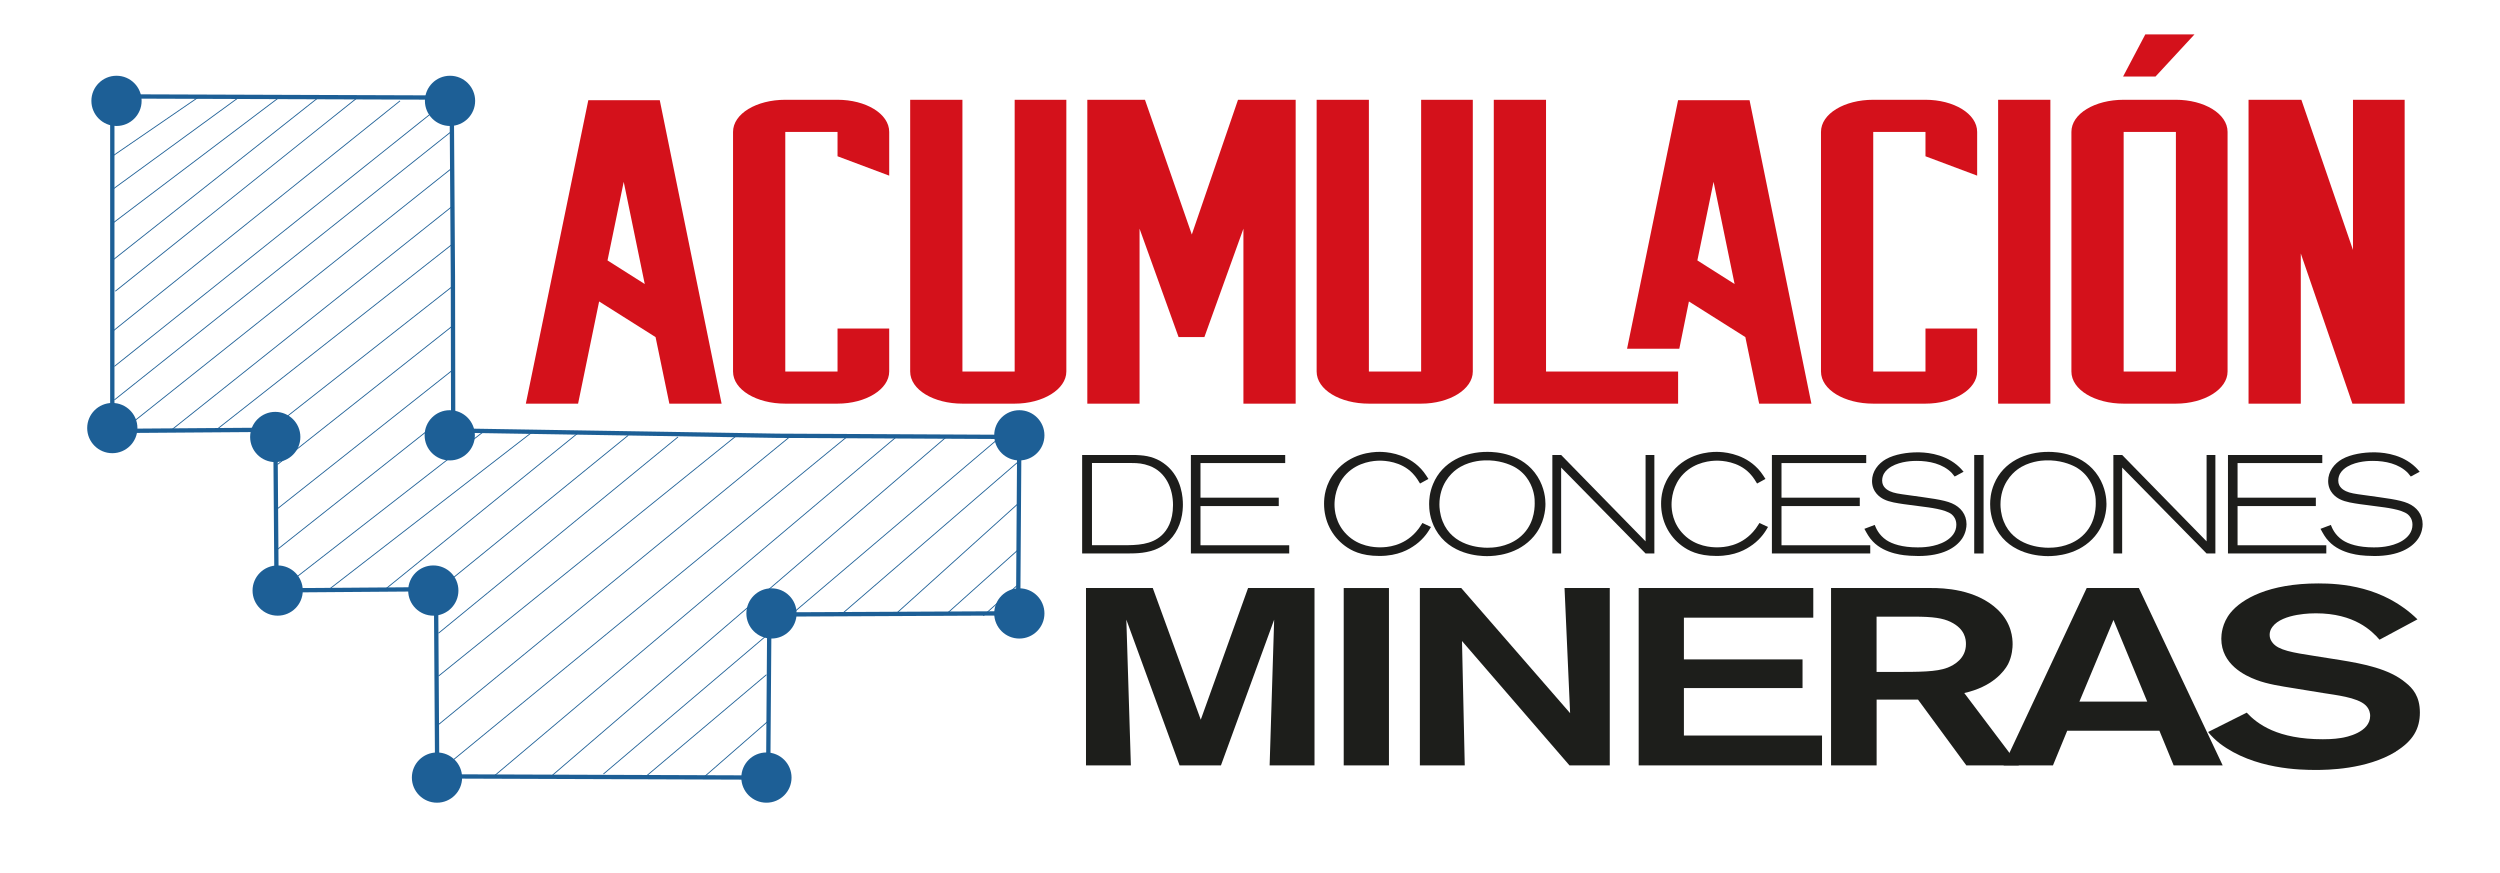
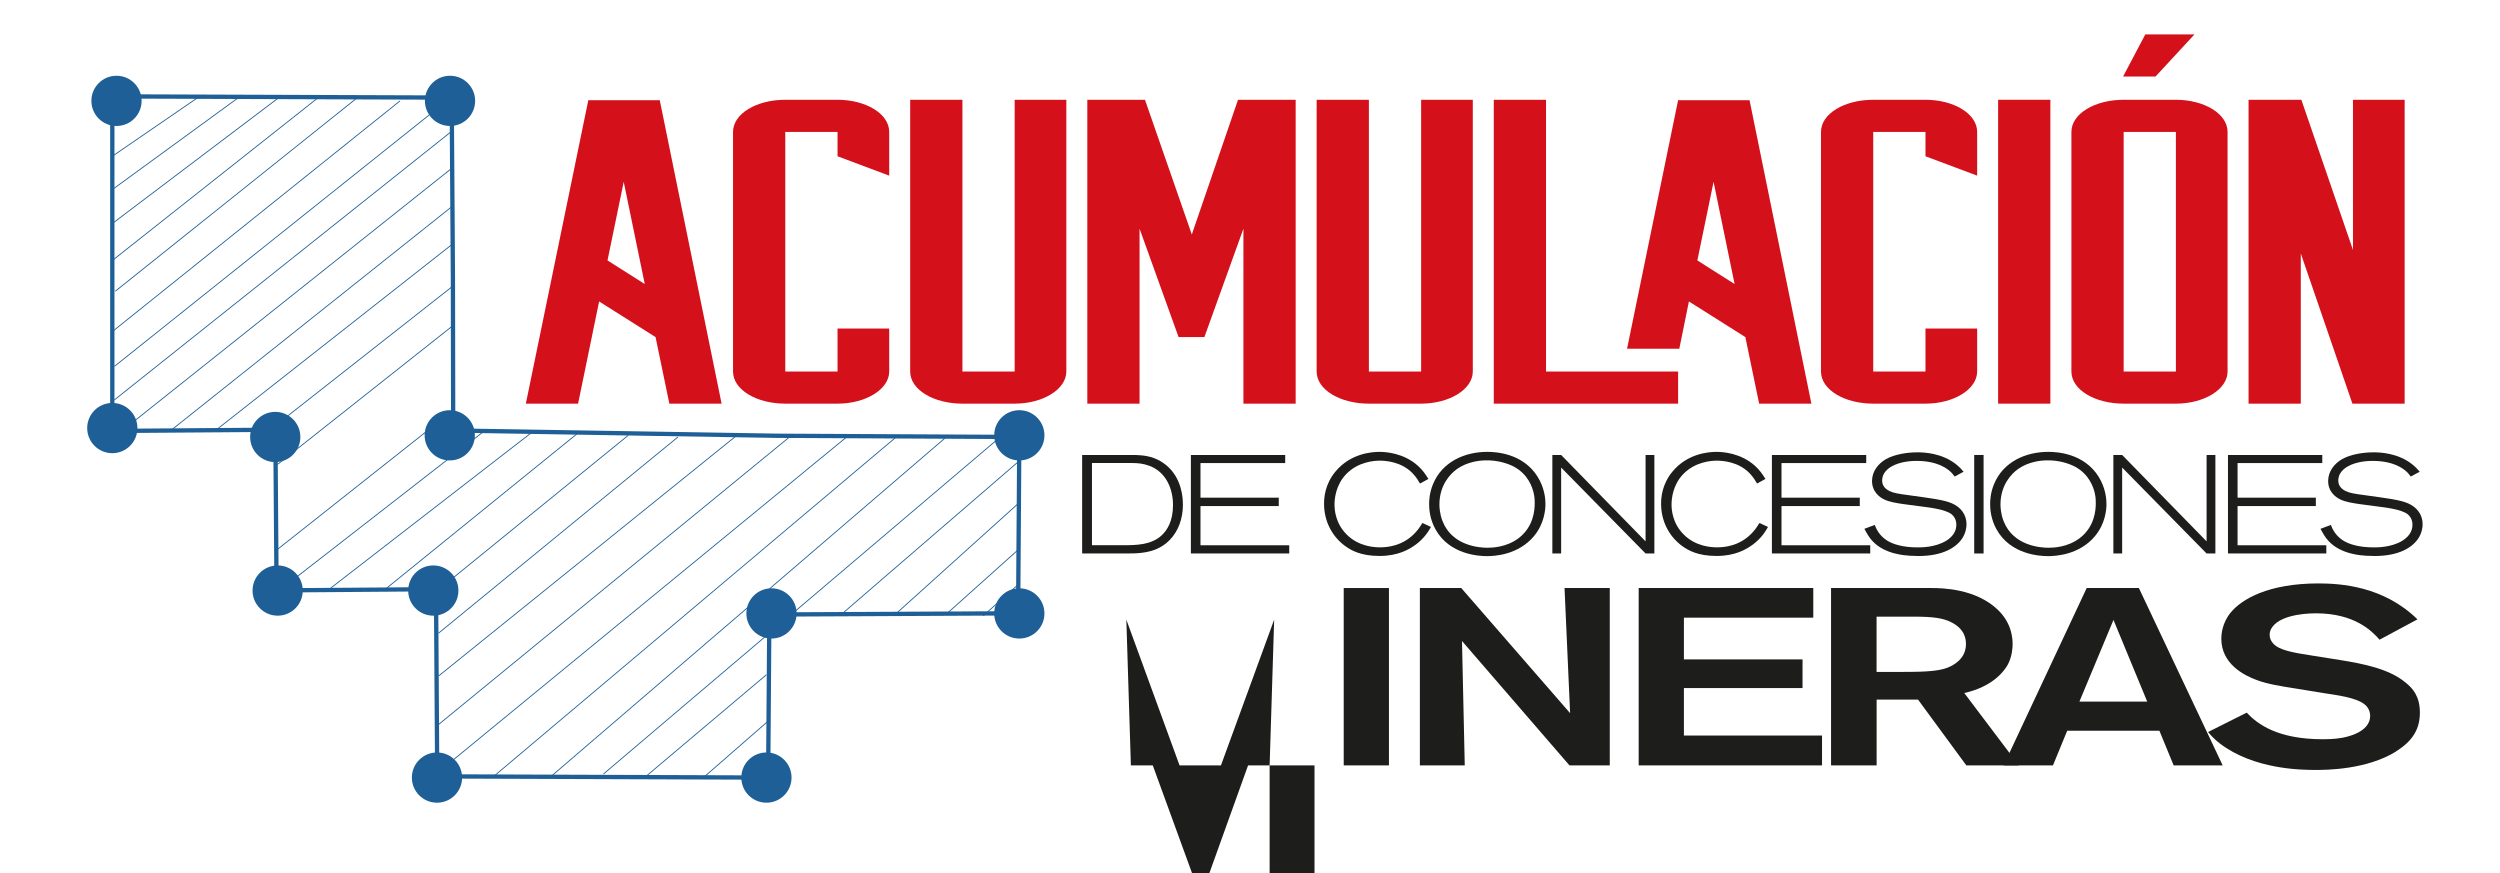
<svg xmlns="http://www.w3.org/2000/svg" id="Capa_1" data-name="Capa 1" viewBox="0 0 434.97 151.91">
  <defs>
    <style>
      .cls-1 {
        fill: #d4111b;
      }

      .cls-1, .cls-2, .cls-3, .cls-4 {
        stroke-width: 0px;
      }

      .cls-2 {
        fill: #1d1e1b;
      }

      .cls-5 {
        fill: #128ece;
        stroke-width: .15px;
      }

      .cls-5, .cls-6 {
        stroke: #1d5f96;
        stroke-miterlimit: 10;
      }

      .cls-6 {
        fill: none;
        stroke-width: .75px;
      }

      .cls-3 {
        fill: #1d5f96;
      }

      .cls-4 {
        fill: #1d1d1b;
      }
    </style>
  </defs>
  <polygon class="cls-6" points="19.54 16.77 78.59 16.98 78.8 48.08 78.85 74.9 135.33 75.82 177.35 76.03 177.14 106.71 133.86 106.92 133.65 135.29 76.07 135.08 75.86 102.51 48.12 102.72 47.91 74.77 19.54 74.98 19.54 16.77" />
  <circle class="cls-3" cx="78.3" cy="17.55" r="4.37" />
  <g>
    <path class="cls-4" d="M205.47,90.45c-.58,2.16-1.97,4.03-4.03,4.98-1.75.8-3.54.87-5.39.87h-7.77v-17.14h8.57c.51,0,1.02,0,1.53.05,1.7.12,3.16.61,4.52,1.72,2.77,2.28,2.91,5.78,2.91,6.85,0,.41-.02,1.5-.34,2.67ZM199.99,81.05c-1.12-.41-1.97-.49-3.13-.49h-6.87v14.3h5.46c2.31,0,4.9-.05,6.7-1.75.92-.87,1.94-2.43,1.94-5.24s-1.21-5.75-4.1-6.82Z" />
    <path class="cls-4" d="M207.2,96.3v-17.14h16.41v1.41h-14.74v6.02h13.62v1.46h-13.62v6.82h15.44v1.43h-17.12Z" />
    <path class="cls-4" d="M246.27,94.79c-1.09.8-3.01,1.94-6.26,1.94s-4.93-.97-6-1.75c-2.33-1.72-3.64-4.39-3.64-7.33,0-1.07.15-3.4,1.99-5.61,2.62-3.16,6.31-3.42,7.67-3.42,1.07,0,4.22.19,6.7,2.45.78.7,1.24,1.38,1.8,2.26l-1.46.8c-.15-.24-.63-1.12-1.33-1.82-1.99-2.04-4.81-2.16-5.66-2.16-.95,0-3.74.17-5.83,2.31-1.89,1.94-2.06,4.42-2.06,5.32,0,.95.17,3.3,2.14,5.24,2.09,2.09,4.83,2.21,5.78,2.21,1.17,0,4.03-.17,6.26-2.69.36-.41.58-.68,1.12-1.55l1.48.7c-.41.7-1.09,1.92-2.7,3.11Z" />
    <path class="cls-4" d="M266.93,93.24c-2.77,3.33-6.89,3.52-8.23,3.52s-6.48-.24-8.93-4.64c-1.04-1.87-1.12-3.62-1.12-4.42,0-.63.05-1.99.7-3.52,1.6-3.84,5.51-5.58,9.47-5.56,1.41,0,6.12.22,8.69,4.3,1.24,1.97,1.38,3.91,1.38,4.76,0,.97-.19,3.42-1.97,5.56ZM266.83,85.74c-.22-.95-.95-3.2-3.38-4.52-.83-.44-2.67-1.21-5.17-1.12-.7.02-3.01.19-4.88,1.58-1,.73-2.96,2.67-2.96,6.09,0,.46.05,1.67.56,2.94,1.72,4.35,6.58,4.59,7.79,4.59.85,0,3.3-.07,5.41-1.65,2.67-2.02,2.82-5,2.82-6.07,0-.39.02-.97-.19-1.85Z" />
    <path class="cls-4" d="M286.31,96.3l-14.69-14.95v14.95h-1.53v-17.14h1.53l14.69,15.03v-15.03h1.53v17.14h-1.53Z" />
    <path class="cls-4" d="M304.91,94.79c-1.09.8-3.01,1.94-6.26,1.94s-4.93-.97-6-1.75c-2.33-1.72-3.64-4.39-3.64-7.33,0-1.07.15-3.4,1.99-5.61,2.62-3.16,6.31-3.42,7.67-3.42,1.07,0,4.22.19,6.7,2.45.78.7,1.24,1.38,1.8,2.26l-1.46.8c-.15-.24-.63-1.12-1.33-1.82-1.99-2.04-4.81-2.16-5.66-2.16-.95,0-3.74.17-5.83,2.31-1.89,1.94-2.06,4.42-2.06,5.32,0,.95.17,3.3,2.14,5.24,2.09,2.09,4.83,2.21,5.78,2.21,1.17,0,4.03-.17,6.26-2.69.36-.41.58-.68,1.12-1.55l1.48.7c-.41.7-1.09,1.92-2.7,3.11Z" />
    <path class="cls-4" d="M308.29,96.3v-17.14h16.41v1.41h-14.74v6.02h13.62v1.46h-13.62v6.82h15.44v1.43h-17.12Z" />
    <path class="cls-4" d="M341.35,93.75c-1.07,1.55-3.37,2.99-7.57,2.99-.49,0-.97-.02-1.48-.05-.73-.05-4.32-.22-6.46-2.5-.66-.68-1.02-1.38-1.46-2.18l1.8-.68c.22.56.7,1.75,2.04,2.65,1,.66,2.72,1.26,5.44,1.26.66,0,3.01,0,4.9-1.12,1.04-.63,1.82-1.55,1.82-2.82,0-1-.51-1.55-.8-1.8-1.09-.9-4-1.21-5.27-1.38-1.04-.15-2.09-.27-3.11-.41-1.09-.17-2.45-.34-3.45-.85-.58-.29-2.04-1.19-2.04-3.18,0-1.65,1.07-3.03,2.45-3.81,1.53-.85,3.71-1.17,5.44-1.17,1.04,0,4.3.07,6.87,2.19.61.51.97.95,1.17,1.19l-1.55.83c-.15-.19-.34-.44-.51-.63-1.58-1.6-3.93-2.09-6.09-2.09-.49,0-2.74,0-4.44,1-.49.29-.97.7-1.26,1.21-.1.17-.32.63-.32,1.21,0,1.21,1,1.68,1.33,1.85.73.34,1.55.46,3.18.68,3.74.53,6.12.78,7.62,1.43,1.53.66,2.55,1.94,2.55,3.64,0,.49-.1,1.51-.8,2.55Z" />
    <path class="cls-4" d="M343.49,96.3v-17.14h1.63v17.14h-1.63Z" />
    <path class="cls-4" d="M364.54,93.24c-2.77,3.33-6.89,3.52-8.23,3.52s-6.48-.24-8.93-4.64c-1.04-1.87-1.12-3.62-1.12-4.42,0-.63.05-1.99.7-3.52,1.6-3.84,5.51-5.58,9.47-5.56,1.41,0,6.12.22,8.69,4.3,1.24,1.97,1.38,3.91,1.38,4.76,0,.97-.19,3.42-1.97,5.56ZM364.45,85.74c-.22-.95-.95-3.2-3.38-4.52-.83-.44-2.67-1.21-5.17-1.12-.7.02-3.01.19-4.88,1.58-1,.73-2.96,2.67-2.96,6.09,0,.46.05,1.67.56,2.94,1.72,4.35,6.58,4.59,7.79,4.59.85,0,3.3-.07,5.41-1.65,2.67-2.02,2.82-5,2.82-6.07,0-.39.02-.97-.19-1.85Z" />
    <path class="cls-4" d="M383.92,96.3l-14.69-14.95v14.95h-1.53v-17.14h1.53l14.69,15.03v-15.03h1.53v17.14h-1.53Z" />
    <path class="cls-4" d="M387.64,96.3v-17.14h16.41v1.41h-14.74v6.02h13.62v1.46h-13.62v6.82h15.44v1.43h-17.12Z" />
    <path class="cls-4" d="M420.71,93.75c-1.07,1.55-3.37,2.99-7.57,2.99-.49,0-.97-.02-1.48-.05-.73-.05-4.32-.22-6.46-2.5-.66-.68-1.02-1.38-1.46-2.18l1.8-.68c.22.56.7,1.75,2.04,2.65,1,.66,2.72,1.26,5.44,1.26.66,0,3.01,0,4.9-1.12,1.04-.63,1.82-1.55,1.82-2.82,0-1-.51-1.55-.8-1.8-1.09-.9-4-1.21-5.27-1.38-1.04-.15-2.09-.27-3.11-.41-1.09-.17-2.45-.34-3.45-.85-.58-.29-2.04-1.19-2.04-3.18,0-1.65,1.07-3.03,2.45-3.81,1.53-.85,3.71-1.17,5.44-1.17,1.04,0,4.3.07,6.87,2.19.61.51.97.95,1.17,1.19l-1.55.83c-.15-.19-.34-.44-.51-.63-1.58-1.6-3.93-2.09-6.09-2.09-.49,0-2.74,0-4.44,1-.49.29-.97.7-1.26,1.21-.1.17-.32.63-.32,1.21,0,1.21,1,1.68,1.33,1.85.73.34,1.55.46,3.18.68,3.74.53,6.12.78,7.62,1.43,1.53.66,2.55,1.94,2.55,3.64,0,.49-.1,1.51-.8,2.55Z" />
  </g>
  <g>
    <path class="cls-1" d="M114.06,58.65l-9.82-6.2-3.66,17.78h-9.09l10.87-52.8h12.43l10.76,52.8h-9.09l-2.4-11.58ZM105.7,45.31l6.48,4.11-3.66-17.78-2.82,13.67Z" />
    <path class="cls-1" d="M136.63,70.23c-5.01,0-9.09-2.42-9.09-5.59V22.95c0-3.17,4.08-5.59,9.09-5.59h9.09c4.91,0,8.99,2.42,8.99,5.59v7.61l-8.99-3.37v-4.24h-9.09v41.69h9.09v-7.48h8.99v7.48c0,3.1-4.07,5.59-8.99,5.59h-9.09Z" />
    <path class="cls-1" d="M167.45,17.36v47.28h9.09V17.36h8.99v47.28c0,3.1-4.07,5.59-8.99,5.59h-9.09c-5.01,0-9.09-2.42-9.09-5.59V17.36h9.09Z" />
    <path class="cls-1" d="M225.43,17.36v52.87h-9.09v-30.44l-6.79,18.86h-4.49l-6.79-18.86v30.44h-9.09V17.36h10.03l8.15,23.44,8.04-23.44h10.03Z" />
    <path class="cls-1" d="M238.17,17.36v47.28h9.09V17.36h8.99v47.28c0,3.1-4.07,5.59-8.99,5.59h-9.09c-5.01,0-9.09-2.42-9.09-5.59V17.36h9.09Z" />
    <path class="cls-1" d="M268.99,64.64h22.98v5.59h-32.07V17.36h9.09v47.28ZM283.09,60.67l8.88-43.24h12.43l10.76,52.8h-9.09l-2.4-11.58-9.82-6.2-1.67,8.22h-9.09ZM295.32,45.31l6.48,4.11-3.66-17.78-2.82,13.67Z" />
    <path class="cls-1" d="M325.92,70.23c-5.01,0-9.09-2.42-9.09-5.59V22.95c0-3.17,4.08-5.59,9.09-5.59h9.09c4.91,0,8.99,2.42,8.99,5.59v7.61l-8.99-3.37v-4.24h-9.09v41.69h9.09v-7.48h8.99v7.48c0,3.1-4.07,5.59-8.99,5.59h-9.09Z" />
    <path class="cls-1" d="M347.65,70.23V17.36h9.09v52.87h-9.09Z" />
    <path class="cls-1" d="M378.58,17.36c4.91,0,8.99,2.42,8.99,5.59v41.69c0,3.1-4.07,5.59-8.99,5.59h-9.09c-5.01,0-9.09-2.42-9.09-5.59V22.95c0-3.17,4.08-5.59,9.09-5.59h9.09ZM381.82,5.98l-6.79,7.34h-5.64l3.87-7.34h8.57ZM378.58,64.64V22.95h-9.09v41.69h9.09Z" />
    <path class="cls-1" d="M391.22,17.36h9.19l8.98,26.13v-26.13h8.99v52.87h-9.09l-8.98-26.13v26.13h-9.09V17.36Z" />
  </g>
  <g>
-     <path class="cls-2" d="M220.9,133.17l.79-25.36-9.26,25.36h-7.2l-9.26-25.36.79,25.36h-7.81v-30.86h11.62l8.35,22.91,8.23-22.91h11.56v30.86h-7.81Z" />
+     <path class="cls-2" d="M220.9,133.17l.79-25.36-9.26,25.36h-7.2l-9.26-25.36.79,25.36h-7.81h11.62l8.35,22.91,8.23-22.91h11.56v30.86h-7.81Z" />
    <path class="cls-2" d="M233.79,133.17v-30.86h7.87v30.86h-7.87Z" />
    <path class="cls-2" d="M273.07,133.17l-18.7-21.64.48,21.64h-7.81v-30.86h7.2l18.94,21.77-.97-21.77h7.87v30.86h-7.02Z" />
    <path class="cls-2" d="M285.11,133.17v-30.86h30.38v5.16h-22.51v7.26h20.64v4.98h-20.64v8.26h24.03v5.2h-31.89Z" />
    <path class="cls-2" d="M342.12,133.17l-8.41-11.45h-7.2v11.45h-7.93v-30.86h17.49c1.94,0,7.69.13,11.5,3.76,2.48,2.36,2.6,5.03,2.6,6.03,0,.48-.06,2.01-.79,3.45-.67,1.27-2.72,3.93-7.62,5.03l9.5,12.59h-9.14ZM339.4,108.21c-1.39-.66-3.03-.92-6.42-.92h-6.48v9.62h2.84c4.66,0,7.56,0,9.5-.74,1.21-.48,3.21-1.62,3.21-4.11,0-.79-.12-2.62-2.66-3.85Z" />
    <path class="cls-2" d="M378.19,133.17l-2.48-6.03h-16.04l-2.48,6.03h-8.59l14.46-30.86h9.08l14.58,30.86h-8.53ZM367.72,107.86l-5.93,14.21h11.8l-5.87-14.21Z" />
    <path class="cls-2" d="M416.86,130.77c-5.14,3.15-12.04,3.19-13.98,3.19-2.54,0-10.71-.09-16.64-4.59-.73-.57-1.51-1.31-2.06-2.01l6.72-3.37c1.88,2.01,5.39,4.63,13.25,4.63.36,0,1.88,0,3.15-.22.91-.13,5.08-.96,5.08-3.85,0-.31-.06-1.14-.79-1.84-1.45-1.4-5.33-1.79-7.44-2.14l-5.08-.83c-2.18-.35-4.54-.7-6.48-1.44-2-.74-6.11-2.71-6.11-7.17,0-.7.12-2.71,1.63-4.55,1.94-2.36,6.6-5.07,15.25-5.07,3.81,0,11.32.44,17.25,6.25l-6.6,3.54c-1.33-1.53-4.36-4.59-11.07-4.59-.42,0-5.81-.04-7.57,2.36-.36.48-.48.92-.48,1.4,0,.52.18.96.54,1.4,1.03,1.27,3.39,1.66,7.32,2.27l4.42.7c4.05.66,8.53,1.53,11.38,3.93,1.21.96,2.48,2.36,2.48,5.2s-1.21,4.94-4.18,6.78Z" />
  </g>
  <circle class="cls-3" cx="78.25" cy="75.74" r="4.37" />
  <circle class="cls-3" cx="177.35" cy="75.74" r="4.37" />
  <circle class="cls-3" cx="134.23" cy="106.73" r="4.37" />
  <circle class="cls-3" cx="75.39" cy="102.75" r="4.37" />
  <circle class="cls-3" cx="20.27" cy="17.55" r="4.37" />
  <circle class="cls-3" cx="47.89" cy="76.03" r="4.37" />
  <circle class="cls-3" cx="19.54" cy="74.48" r="4.37" />
  <circle class="cls-3" cx="48.31" cy="102.75" r="4.37" />
  <circle class="cls-3" cx="76.03" cy="135.29" r="4.37" />
  <circle class="cls-3" cx="133.35" cy="135.29" r="4.37" />
  <circle class="cls-3" cx="177.35" cy="106.73" r="4.37" />
  <path class="cls-5" d="M34.88,16.66l-15.33,10.52,15.33-10.52Z" />
  <path class="cls-5" d="M41.41,17.04l-21.86,15.94,21.86-15.94Z" />
  <path class="cls-5" d="M48.65,16.88l-29.03,21.95,29.03-21.95Z" />
  <path class="cls-5" d="M55.27,17.06l-35.75,28.28,35.75-28.28Z" />
  <path class="cls-5" d="M62.11,17.04L20.06,50.67,62.11,17.04Z" />
  <polyline class="cls-5" points="19.62 57.63 69.6 17.55 19.62 57.63" />
  <polyline class="cls-5" points="19.9 63.75 76.65 18.42 19.9 63.75" />
  <polyline class="cls-5" points="19.9 69.58 78.81 22.66 19.9 69.58" />
  <path class="cls-5" d="M48.27,80.82l30.6-24.22-30.6,24.22Z" />
  <polyline class="cls-5" points="56.71 102.96 92.84 74.99 56.71 102.96" />
  <line class="cls-5" x1="75.86" y1="134.67" x2="147.46" y2="75.91" />
  <line class="cls-5" x1="66.75" y1="102.75" x2="100.66" y2="75.26" />
  <line class="cls-5" x1="75.86" y1="102.96" x2="109.31" y2="75.74" />
  <line class="cls-5" x1="75.86" y1="126.42" x2="137.72" y2="75.74" />
  <line class="cls-5" x1="85.65" y1="135.29" x2="155.85" y2="76.1" />
  <line class="cls-5" x1="104.99" y1="134.67" x2="173.6" y2="76.4" />
  <line class="cls-5" x1="95.8" y1="135.15" x2="164.68" y2="76" />
  <line class="cls-5" x1="146.14" y1="107.11" x2="177.5" y2="80.05" />
  <line class="cls-5" x1="164.68" y1="106.82" x2="177.22" y2="95.59" />
  <polyline class="cls-5" points="19.9 76.02 78.81 29.11 19.9 76.02" />
  <polyline class="cls-5" points="29.88 74.77 78.81 35.8 29.88 74.77" />
  <polyline class="cls-5" points="37.65 74.77 78.76 42.44 37.65 74.77" />
  <polyline class="cls-5" points="46.45 75.2 78.94 49.66 46.45 75.2" />
-   <path class="cls-5" d="M48.27,88.51l30.6-24.22-30.6,24.22Z" />
  <path class="cls-5" d="M48.27,95.59l30.6-24.22-30.6,24.22Z" />
  <polyline class="cls-5" points="49.35 102.15 84.54 74.77 49.35 102.15" />
  <line class="cls-5" x1="76.29" y1="110.17" x2="117.97" y2="76.02" />
  <line class="cls-5" x1="76.29" y1="117.63" x2="128.21" y2="75.74" />
  <line class="cls-5" x1="112.23" y1="135.21" x2="133.35" y2="117.39" />
  <line class="cls-5" x1="155.85" y1="106.82" x2="177.5" y2="87.3" />
  <line class="cls-5" x1="122.38" y1="135.29" x2="133.72" y2="125.4" />
  <line class="cls-5" x1="171.08" y1="107.13" x2="177.18" y2="101.68" />
</svg>